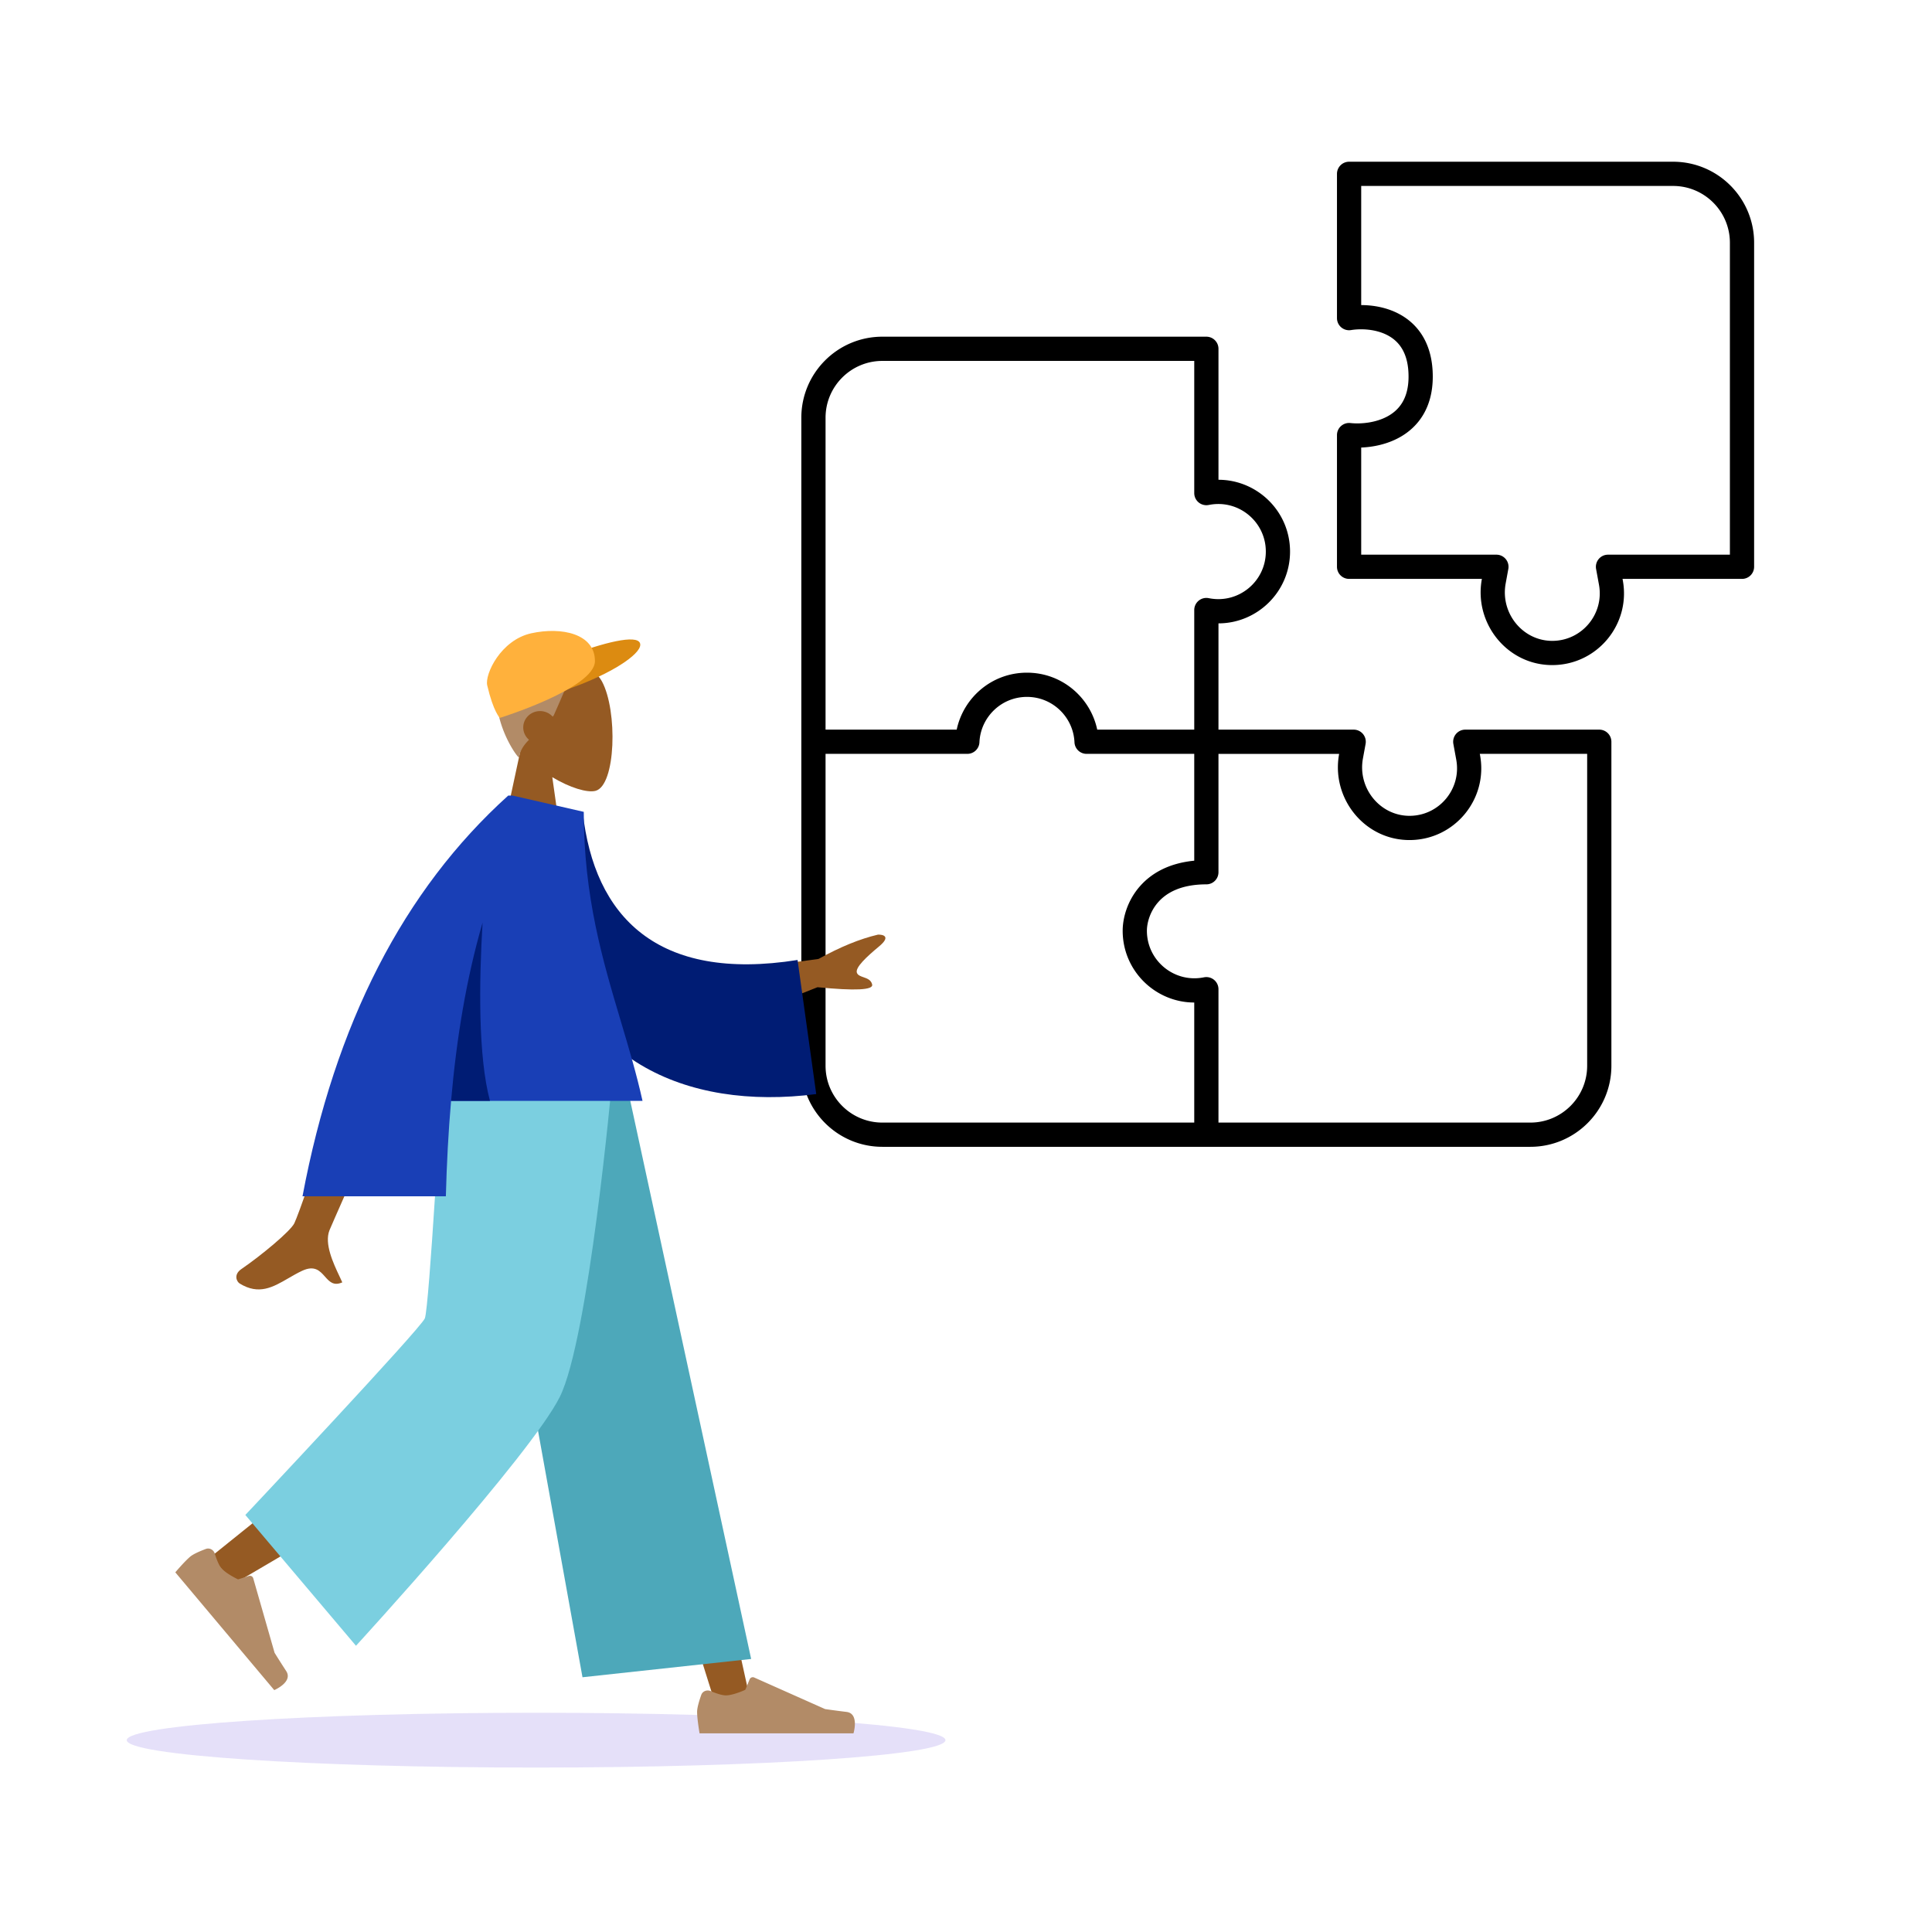
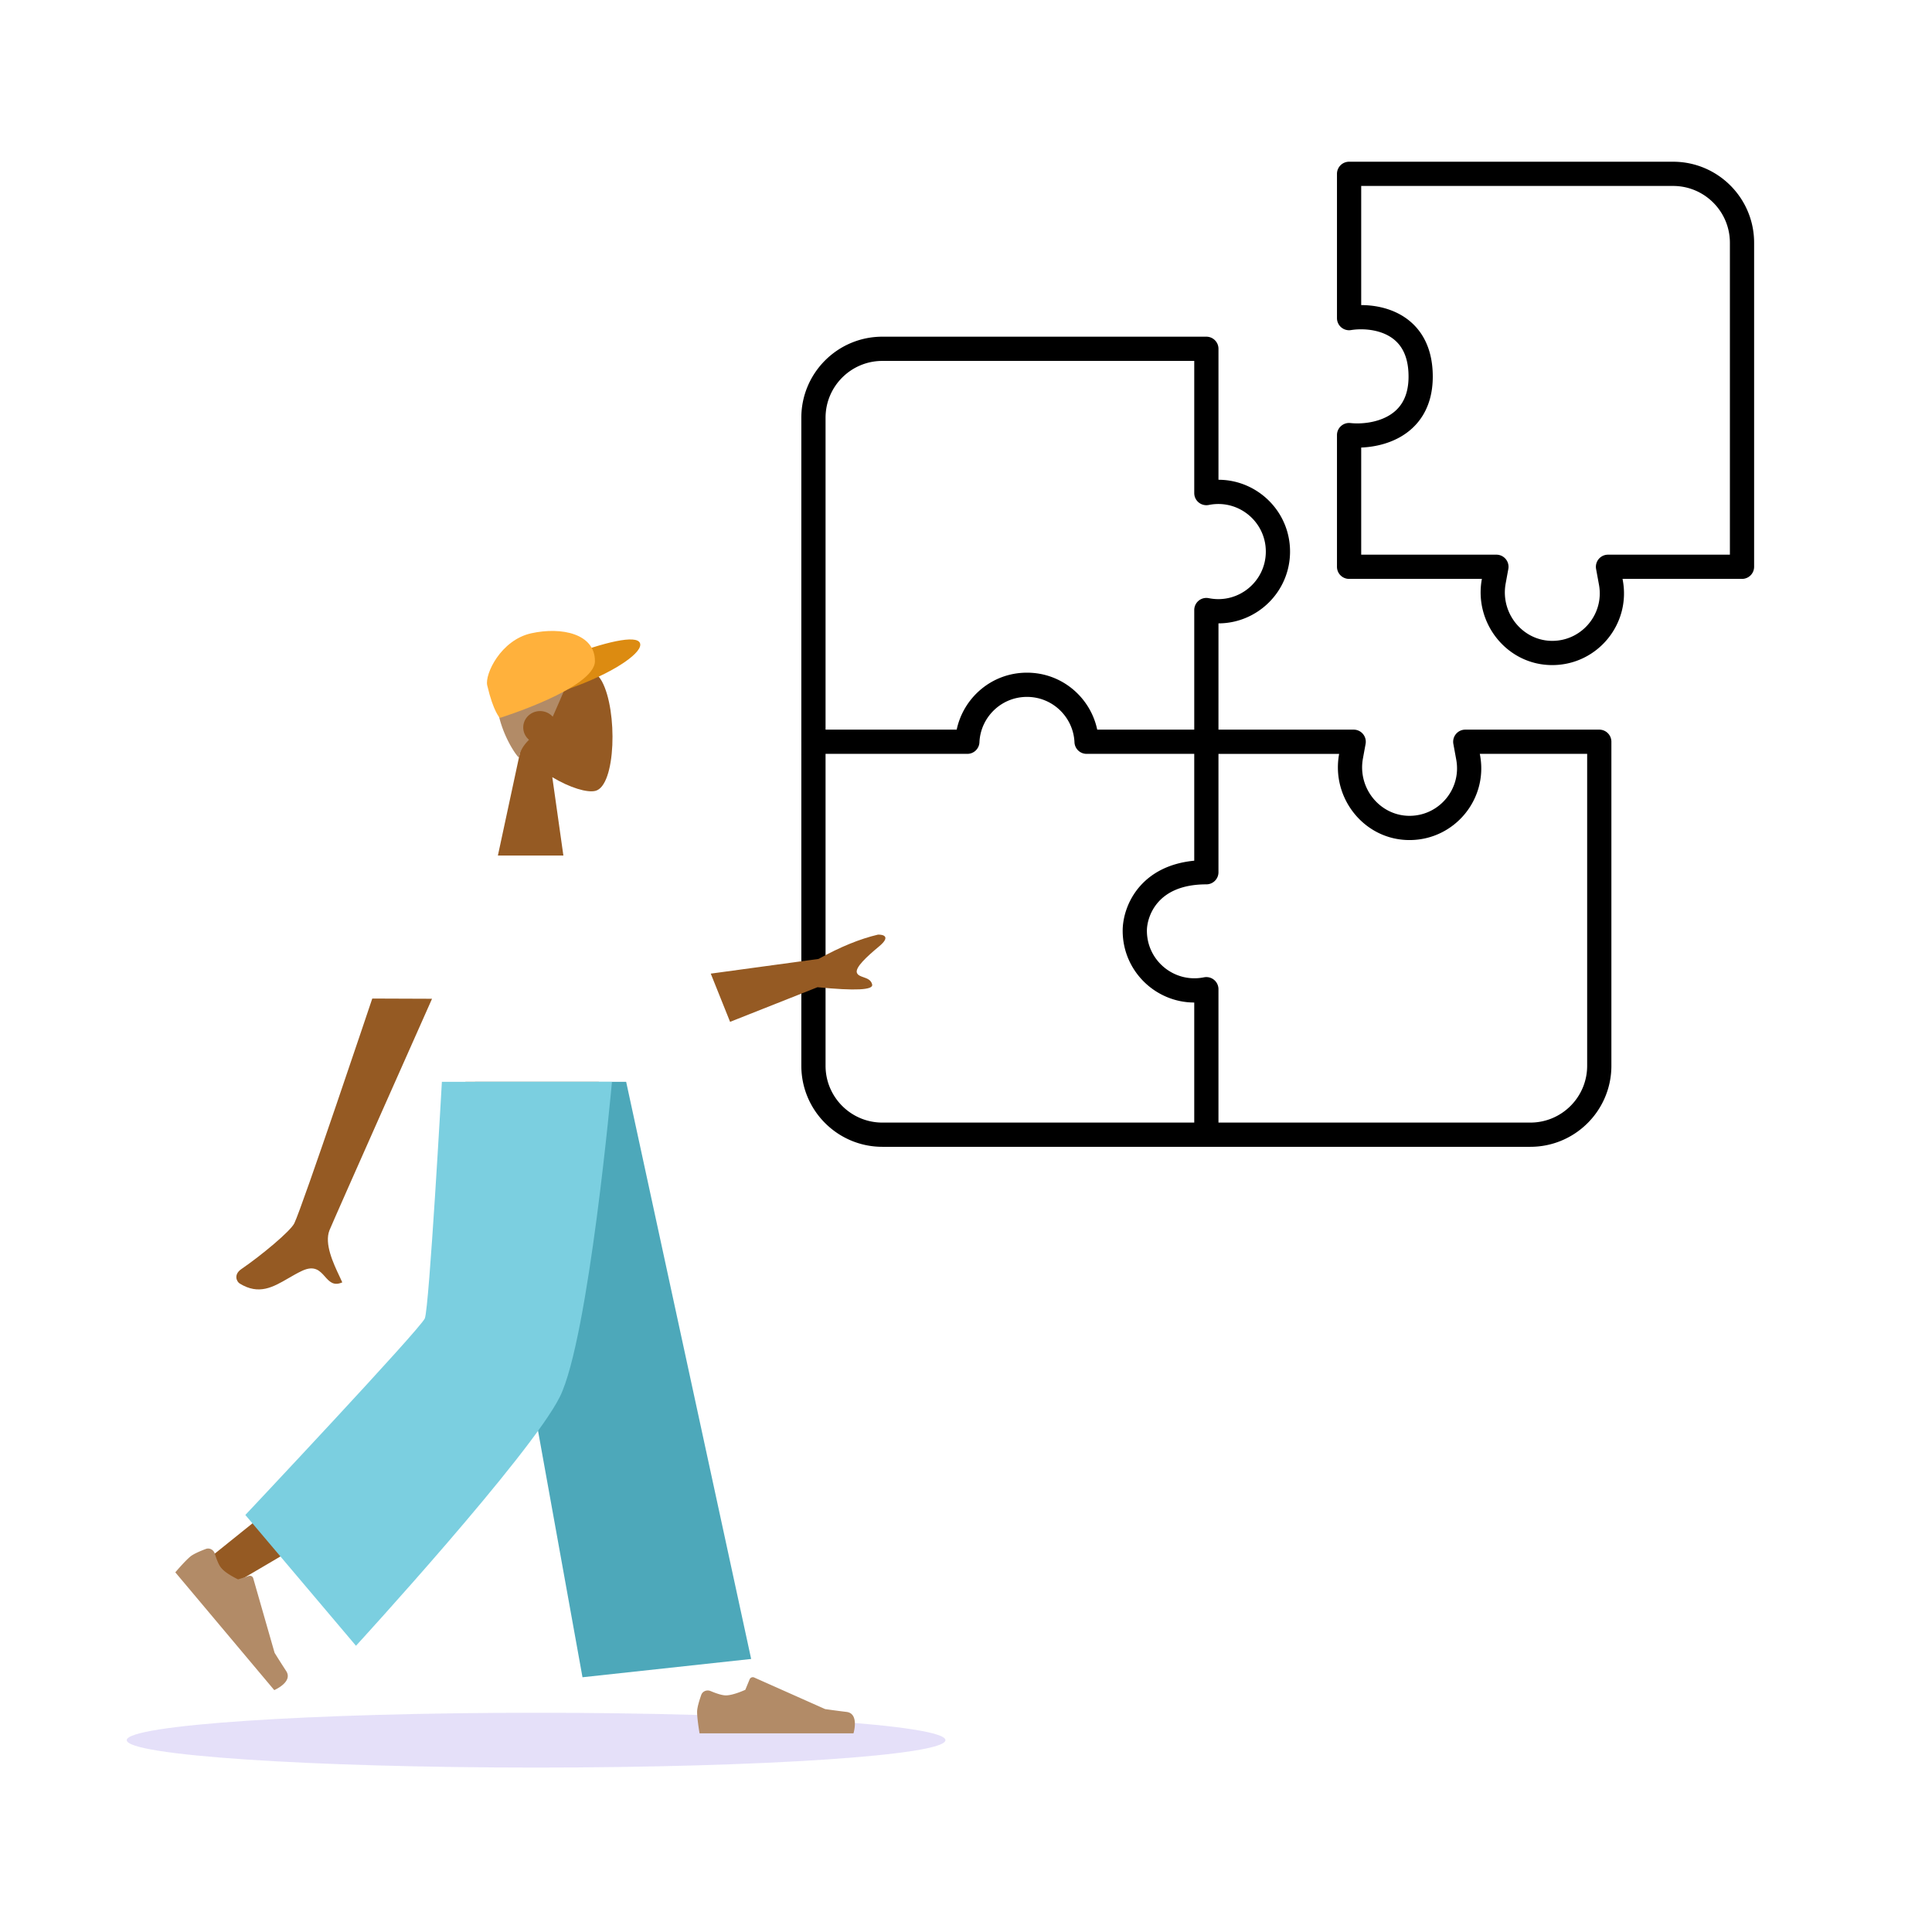
<svg xmlns="http://www.w3.org/2000/svg" width="564" height="564" fill="none">
  <path fill="#5232DB" d="M156.5 515.998c-65.998 0-119.5-3.582-119.5-8s53.502-8 119.5-8 119.5 3.582 119.5 8-53.502 8-119.5 8" opacity=".15" />
  <path fill="#000" fill-rule="evenodd" d="M390.297 50.748a3.536 3.536 0 0 1 3.536-3.536h94.572c13.071 0 23.666 10.597 23.666 23.668v94.58a3.535 3.535 0 0 1-3.535 3.535H473.66l.079.436c2.336 12.765-7.369 24.535-20.296 24.723-13.351.195-23.225-12.149-20.858-25.084l.013-.075h-38.765a3.536 3.536 0 0 1-3.536-3.535v-38.448a3.537 3.537 0 0 1 3.921-3.515c2.994.328 7.424-.048 10.952-2.016 3.253-1.814 6.021-5.103 6.021-11.542 0-6.971-2.84-10.287-5.986-11.994-3.456-1.876-7.824-2.071-10.804-1.586a3.535 3.535 0 0 1-4.104-3.49zm7.072 3.535v34.78c3.478.005 7.546.679 11.209 2.667 5.561 3.017 9.685 8.803 9.685 18.209 0 9.048-4.196 14.677-9.649 17.718-3.669 2.046-7.76 2.852-11.245 2.993v31.274h39.471a3.537 3.537 0 0 1 3.478 4.172l-.777 4.247c-1.602 8.753 5.107 16.867 13.799 16.741 8.561-.125 14.991-7.923 13.443-16.38l-.843-4.608a3.536 3.536 0 0 1 3.478-4.172H505V70.88c0-9.166-7.43-16.597-16.595-16.597zm-163.44 67.673c0-13.071 10.595-23.668 23.666-23.668h94.572a3.536 3.536 0 0 1 3.536 3.536v38.232c11.297.008 20.893 9.189 20.893 20.96 0 11.77-9.596 20.953-20.893 20.961L355.702 213h39.471a3.536 3.536 0 0 1 3.478 4.172l-.777 4.247c-1.601 8.753 5.109 16.868 13.8 16.741 8.56-.125 14.991-7.923 13.443-16.381l-.843-4.607a3.537 3.537 0 0 1 3.478-4.172h39.117a3.536 3.536 0 0 1 3.536 3.536v94.579c0 13.071-10.596 23.668-23.667 23.668H257.596c-13.072 0-23.667-10.597-23.667-23.668zM348.631 213v-34.912a3.535 3.535 0 0 1 4.167-3.479l.342.062.006.001c8.525 1.56 16.379-4.988 16.379-13.656s-7.855-15.216-16.38-13.655h-.004l-.341.062a3.536 3.536 0 0 1-4.169-3.478v-38.586h-91.036c-9.165 0-16.595 7.431-16.595 16.597V213h38.286c1.972-9.345 10.252-16.629 20.51-16.629s18.538 7.284 20.51 16.629zM241 220.071h41.391a3.537 3.537 0 0 0 3.533-3.382c.314-7.224 6.288-13.247 13.872-13.247s13.558 6.023 13.872 13.247a3.536 3.536 0 0 0 3.533 3.382h31.43v31.188c-7.324.706-12.461 3.61-15.832 7.436-3.782 4.292-5.061 9.428-5.061 13.006v.002c0 11.77 9.597 20.952 20.893 20.958v35.051h-91.035c-9.166 0-16.596-7.431-16.596-16.597zm114.702 107.641h91.036c9.165 0 16.596-7.43 16.596-16.597v-91.044h-31.341l.08.435c2.336 12.766-7.369 24.536-20.296 24.724-13.351.195-23.225-12.149-20.859-25.083l.014-.076h-35.23v34.558a3.537 3.537 0 0 1-3.535 3.536c-7.477 0-11.684 2.505-14.062 5.205-2.484 2.819-3.295 6.216-3.296 8.331v.002c0 8.668 7.855 15.215 16.379 13.654l.345-.063a3.537 3.537 0 0 1 4.169 3.478z" clip-rule="evenodd" />
  <path fill="#955A23" fill-rule="evenodd" d="M161.228 226.876c5.159 3.107 10.228 4.607 12.608 3.995 5.966-1.537 6.515-23.339 1.898-31.934-4.616-8.596-28.349-12.342-29.545 4.688-.416 5.91 2.069 11.185 5.74 15.489l-6.582 30.646h19.12z" clip-rule="evenodd" />
-   <path fill="#B28B67" fill-rule="evenodd" d="M149.728 192.861c-10.356 9.152-.796 25.863 1.787 28.355.266-2.111 1.414-3.737 2.918-5.256a4.71 4.71 0 0 1-1.685-3.602c0-2.637 2.196-4.775 4.905-4.775 1.476 0 2.801.636 3.7 1.641q.166-.22.325-.447c3.187-7.162 4.78-11.141 4.78-11.141s2.39 0 7.967-.398c.398-.398.495-.712.398-1.194-.398-1.989-14.738-11.538-25.095-3.183" clip-rule="evenodd" />
+   <path fill="#B28B67" fill-rule="evenodd" d="M149.728 192.861c-10.356 9.152-.796 25.863 1.787 28.355.266-2.111 1.414-3.737 2.918-5.256a4.71 4.71 0 0 1-1.685-3.602c0-2.637 2.196-4.775 4.905-4.775 1.476 0 2.801.636 3.7 1.641c3.187-7.162 4.78-11.141 4.78-11.141s2.39 0 7.967-.398c.398-.398.495-.712.398-1.194-.398-1.989-14.738-11.538-25.095-3.183" clip-rule="evenodd" />
  <path fill="#DC8B11" d="M186.822 187.732c1.015 2.517-6.641 8.013-18.296 12.446-11.654 4.434-21.928 6.784-22.942 4.267-1.015-2.516 7.61-8.15 19.265-12.584s20.959-6.646 21.973-4.129" />
  <path fill="#FFB13C" d="M173.677 192.981c0 7.953-27.754 16.592-27.754 16.592s-1.882-1.741-3.69-9.498c-.754-3.234 3.948-13.245 12.857-15.204 8.91-1.959 18.587.157 18.587 8.11" />
-   <path fill="#955A23" fill-rule="evenodd" d="m143.753 315.809 39.102 98.856 26.226 83.575h10.356l-40.094-182.431z" clip-rule="evenodd" />
  <path fill="#955A23" fill-rule="evenodd" d="M135.88 315.809c-.417 34.738-6.489 81.509-7.459 83.674s-66.983 55.075-66.983 55.075l7.133 7.624s77.888-45.363 81.493-51.413 15.338-61.726 24.759-94.96z" clip-rule="evenodd" />
  <path fill="#B28B67" fill-rule="evenodd" d="M62.713 453.556c-.343-1.12-1.527-1.79-2.623-1.379-1.565.587-3.607 1.446-4.556 2.242-1.65 1.383-4.356 4.587-4.356 4.587l28.882 34.383s5.562-2.378 3.49-5.562a267 267 0 0 1-3.391-5.333l-6.235-21.757a1 1 0 0 0-1.264-.678l-3.158 1.001s-3.494-1.627-4.898-3.298c-.776-.924-1.447-2.755-1.891-4.206m144.74 40.112c-1.077-.457-2.351.018-2.74 1.121-.556 1.575-1.21 3.691-1.21 4.928 0 2.153.718 6.282.718 6.282h44.934s1.751-5.784-2.022-6.245c-3.774-.461-6.27-.833-6.27-.833l-20.694-9.215a1 1 0 0 0-1.331.532l-1.263 3.06s-3.493 1.628-5.677 1.628c-1.209 0-3.046-.665-4.445-1.258" clip-rule="evenodd" />
  <path fill="#4DA8BA" fill-rule="evenodd" d="m170.043 489.632 49.238-5.338-36.491-168.485h-44.1z" clip-rule="evenodd" />
  <path fill="#7BCFE0" fill-rule="evenodd" d="m71.623 442.258 32.297 38.185s51.026-55.667 59.497-72.646 15.23-91.988 15.23-91.988h-49.649s-3.692 65.99-4.978 69.061-52.397 57.388-52.397 57.388" clip-rule="evenodd" />
  <path fill="#955A23" fill-rule="evenodd" d="m238.941 279.94-31.454 4.286 5.643 14.077 25.523-10.108q16.502 1.626 15.959-.783c-.306-1.354-1.475-1.763-2.552-2.139-.839-.294-1.622-.567-1.897-1.253-.628-1.567 2.948-4.813 6.473-7.748s1.158-3.475-.329-3.432q-7.927 1.856-17.366 7.1M85.914 357.117c2.334-4.731 22.762-65.618 22.762-65.618l17.445.065s-28.693 64.498-29.922 67.54c-1.597 3.952 1.115 9.694 2.954 13.588.284.602.548 1.16.771 1.661-2.551 1.14-3.777-.238-5.069-1.692-1.46-1.641-3.004-3.378-6.639-1.689-1.404.653-2.733 1.425-4.032 2.179-4.485 2.604-8.606 4.996-14.21 1.542-.89-.548-1.863-2.61.49-4.222 5.861-4.015 14.308-11.041 15.45-13.354" clip-rule="evenodd" />
-   <path fill="#001C74" fill-rule="evenodd" d="m156.46 236.232 13.659.909c3.363 30.399 21.686 49.601 62.71 43.1l5.451 39.148c-38.343 4.95-71.971-10.384-78.862-51.9-1.784-10.748-3.193-21.932-2.958-31.257" clip-rule="evenodd" />
-   <path fill="#193FB6" fill-rule="evenodd" d="M88.307 349.232q14.224-75.602 60.048-116.979h1.355l.011.013L170.416 237c0 24.831 5.53 43.385 10.847 61.223 2.297 7.703 4.553 15.273 6.307 23.157h-55.891c-.788 9.032-1.271 18.316-1.523 27.852z" clip-rule="evenodd" />
-   <path fill="#001C74" fill-rule="evenodd" d="M131.679 321.38c1.603-18.39 4.465-35.738 9.197-52.045-1.037 17.439-1.325 39.072 2.162 52.045z" clip-rule="evenodd" />
</svg>